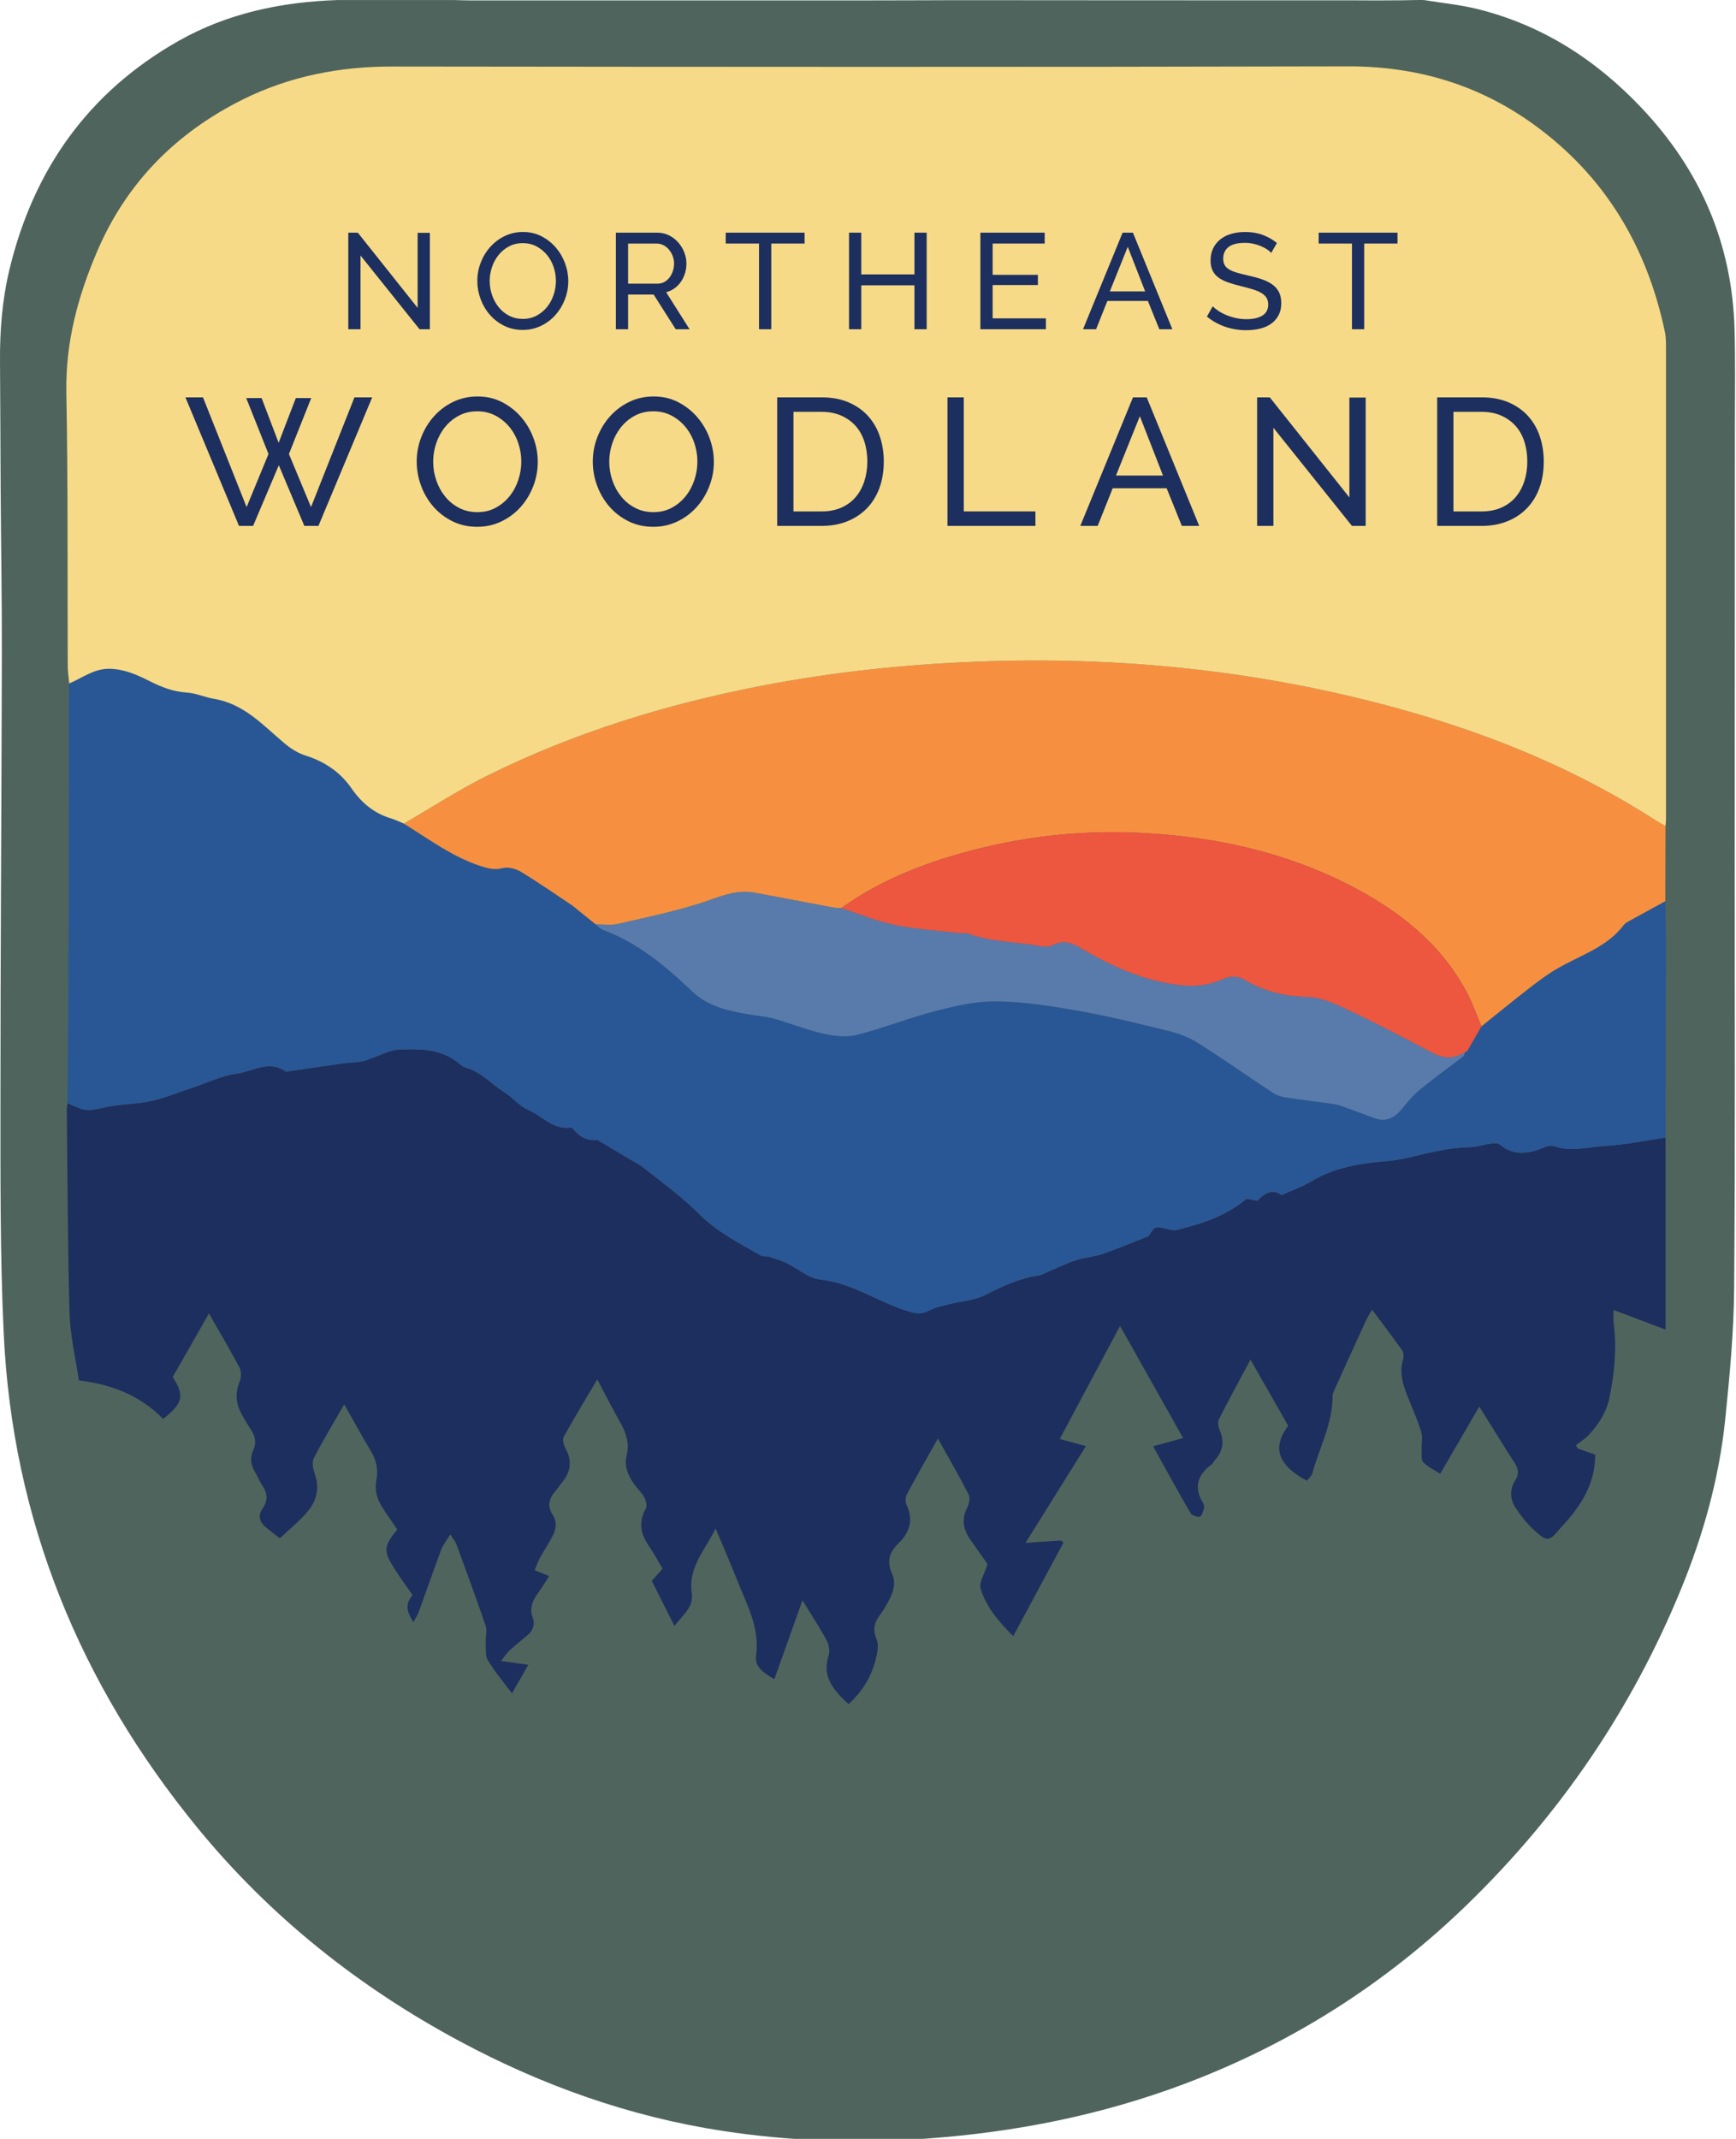
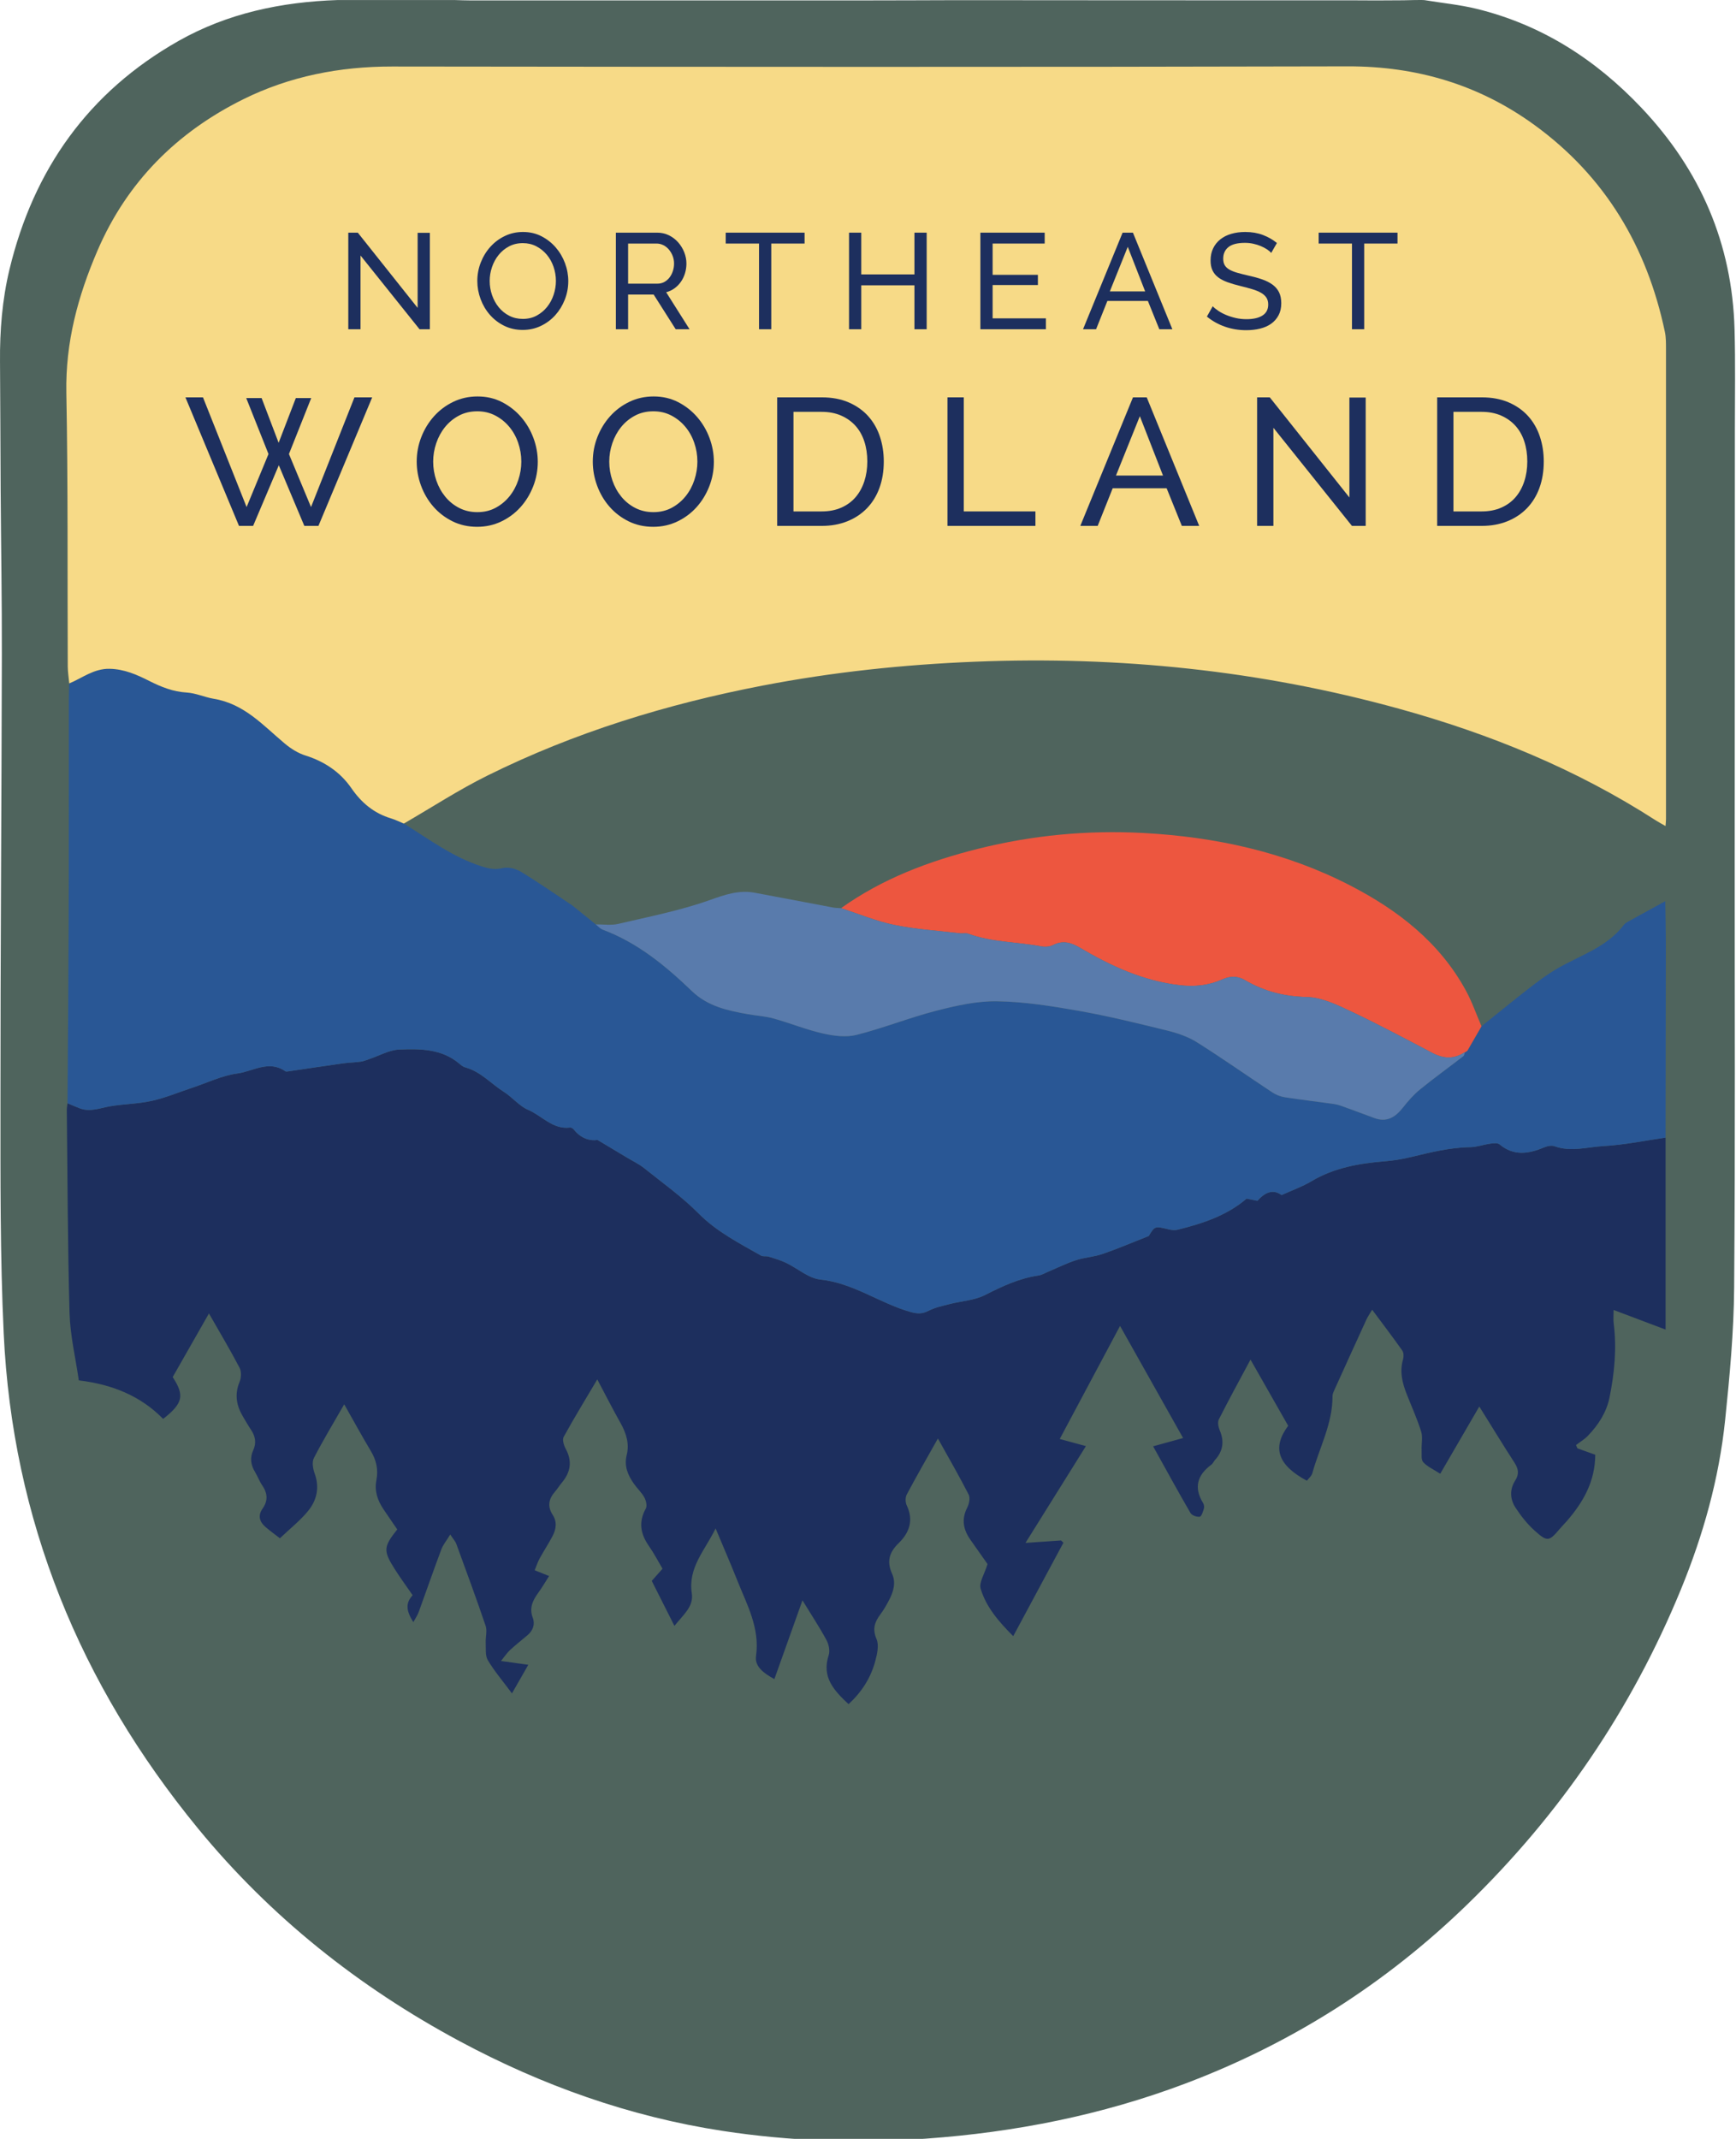
<svg xmlns="http://www.w3.org/2000/svg" width="100%" height="100%" viewBox="0 0 406 500" version="1.1" xml:space="preserve" style="fill-rule:evenodd;clip-rule:evenodd;stroke-linejoin:round;stroke-miterlimit:2;">
  <g transform="matrix(1,0,0,1,-1089.21,-3.562)">
    <g transform="matrix(1,0,0,1,1041.89,3.562)">
      <rect id="Artboard1" x="0" y="0" width="500" height="500" style="fill:none;" />
      <clipPath id="_clip1">
        <rect id="Artboard11" x="0" y="0" width="500" height="500" />
      </clipPath>
      <g clip-path="url(#_clip1)">
        <g id="Layer-2"> </g>
        <g transform="matrix(0.334,0,0,0.334,47.319,-0.147)">
          <path d="M1047.01,488.185C1047.63,487.762 1048.25,487.338 1048.87,486.915C1048.25,487.338 1047.63,487.761 1047.01,488.185Z" style="fill:rgb(89,123,172);fill-rule:nonzero;" />
          <path d="M944.576,0.654C957.274,0.78 969.974,0.774 982.671,0.641C984.376,0.623 995.923,0.265 997.633,0.55C1009.75,2.569 1022.07,3.712 1033.96,6.622C1079.47,17.76 1117.27,42.043 1149.3,75.83C1190.56,119.362 1212.93,170.918 1214.56,231.029C1215.19,254.324 1214.79,277.648 1214.79,300.958C1214.76,400.962 1214.69,500.965 1214.66,600.969C1214.62,701.211 1215.09,801.456 1214.28,901.692C1214.03,932.618 1211.16,963.605 1207.96,994.406C1203.7,1035.41 1192.59,1074.94 1176.95,1113C1142.48,1196.88 1092.44,1270.33 1027.31,1333.47C970.123,1388.91 904.332,1430.7 829.777,1458.81C771.299,1480.86 710.768,1492.82 648.566,1497.27C600.827,1500.69 553.325,1499.11 506.01,1491.87C440.885,1481.9 379.548,1460.04 321.845,1429.08C251.396,1391.28 189.406,1342.1 138.525,1280.04C55.969,1179.34 8.705,1064.26 2.593,933.672C0.052,879.373 0.336,824.916 0.322,770.531C0.294,666.547 1.091,562.562 1.297,458.577C1.373,420.26 0.712,381.942 0.459,343.624C0.262,313.6 0.264,283.576 0.012,253.553C-0.169,231.81 1.553,210.215 6.623,189.103C23.437,119.104 61.946,64.787 124.995,29.109C159.431,9.622 197.207,1.782 236.487,0.466C263.812,0.468 291.137,0.47 318.462,0.472C321.938,0.56 325.414,0.724 328.89,0.725C421.238,0.739 513.586,0.747 605.934,0.727C627.612,0.723 649.29,0.615 670.968,0.554C753.213,0.617 835.458,0.69 917.703,0.674C919.611,0.673 942.884,0.638 944.576,0.654Z" style="fill:rgb(79,100,93);fill-rule:nonzero;" />
          <path d="M1166.06,631.179C1166.11,613.646 1166.16,596.113 1166.22,578.58C1166.33,576.98 1166.55,575.38 1166.55,573.78C1166.57,464.102 1166.58,354.425 1166.55,244.748C1166.54,240.737 1166.6,236.62 1165.78,232.731C1153.27,173.212 1124,123.952 1074.53,87.984C1035.72,59.769 992.121,46.761 943.688,46.883C720.636,47.443 497.582,47.26 274.53,47C237.929,46.958 202.769,53.848 170.345,69.916C124.096,92.834 89.039,127.551 68.253,175.856C54.536,207.734 45.791,240.12 46.458,275.351C47.667,339.146 47.161,402.973 47.446,466.786C47.464,470.781 48.133,474.773 48.499,478.766C48.394,482.777 48.2,486.788 48.198,490.799C48.176,532.291 48.232,573.782 48.17,615.274C48.131,642.307 47.957,669.341 47.802,696.374C47.657,721.784 47.459,747.194 47.284,772.604C47.111,774.199 46.77,775.795 46.788,777.388C47.314,824.81 47.376,872.246 48.714,919.646C49.154,935.246 52.909,950.752 55.19,966.586C78.425,969.346 98.393,977.354 114.235,993.536C128.121,982.648 129.38,977.158 120.917,964.259C129.009,950.069 137.246,935.622 146.311,919.726C154.189,933.53 161.322,945.455 167.749,957.75C169.126,960.384 168.949,964.773 167.757,967.632C164.078,976.461 165.584,984.372 170.265,992.144C172.063,995.128 173.761,998.182 175.711,1001.06C178.806,1005.64 179.675,1010.37 177.31,1015.49C174.84,1020.84 175.63,1025.84 178.624,1030.77C180.43,1033.74 181.608,1037.11 183.566,1039.96C187.338,1045.46 187.8,1050.74 183.866,1056.32C180.459,1061.15 181.661,1065.5 185.84,1069.12C189.216,1072.04 192.866,1074.64 195.999,1077.08C203.047,1070.37 210.074,1064.84 215.635,1058.09C221.864,1050.53 223.912,1041.56 220.297,1031.66C219.101,1028.39 218.347,1023.73 219.785,1020.93C226.129,1008.6 233.347,996.709 241.024,983.305C247.655,994.994 253.517,1005.74 259.79,1016.23C263.57,1022.56 264.968,1029.2 263.583,1036.27C262.075,1043.96 264.345,1050.53 268.492,1056.73C271.721,1061.56 275.042,1066.33 278.168,1070.9C268.476,1083.03 268.248,1085.79 276.378,1098.62C280.358,1104.91 284.785,1110.91 288.941,1116.94C284.077,1122.23 284.107,1127.41 289.42,1135.79C290.892,1133.06 292.34,1131.01 293.17,1128.74C298.494,1114.14 303.556,1099.45 309.009,1084.91C310.26,1081.57 312.704,1078.68 315.275,1074.47C317.519,1077.86 318.864,1079.24 319.469,1080.9C326.456,1100.02 333.525,1119.11 340.055,1138.39C341.246,1141.9 339.922,1146.21 340.107,1150.14C340.302,1154.3 339.654,1159.19 341.594,1162.44C346.216,1170.17 352.146,1177.12 358.478,1185.64C362.428,1178.74 365.742,1172.95 369.937,1165.63C362.728,1164.63 357.444,1163.9 350.795,1162.98C353.432,1159.74 354.996,1157.29 357.061,1155.38C360.991,1151.75 365.206,1148.43 369.304,1144.98C373.206,1141.69 374.781,1137.31 373.046,1132.71C370.368,1125.61 373.219,1120.3 377.134,1114.9C379.683,1111.39 381.863,1107.6 384.487,1103.51C380.463,1101.9 377.831,1100.84 374.383,1099.46C375.636,1096.45 376.499,1093.72 377.847,1091.25C380.677,1086.09 383.922,1081.15 386.695,1075.95C389.334,1071.01 390.312,1065.81 386.996,1060.69C383.223,1054.87 384.124,1049.61 388.543,1044.56C390.302,1042.55 391.697,1040.22 393.414,1038.17C399.569,1030.81 400.834,1023.1 396.081,1014.4C394.782,1012.02 393.607,1008.08 394.682,1006.14C402.236,992.458 410.392,979.112 418.224,965.884C423.9,976.583 428.97,986.585 434.466,996.346C438.436,1003.4 440.814,1010.84 438.86,1018.67C436.875,1026.62 439.629,1032.85 443.862,1038.91C446.158,1042.2 449.26,1044.99 451.162,1048.46C452.373,1050.67 453.259,1054.39 452.21,1056.28C446.945,1065.75 448.502,1074.12 454.428,1082.58C458.027,1087.71 460.914,1093.35 463.907,1098.4C460.928,1101.76 458.859,1104.09 456.365,1106.91C461.487,1117.07 466.462,1126.93 472.244,1138.4C478.679,1130.38 485.816,1124.82 484.41,1115.66C481.65,1097.69 493.436,1085.79 501.08,1070.2C506.608,1083.41 511.621,1094.9 516.249,1106.55C523.013,1123.58 532.171,1139.83 529.375,1159.56C528.337,1166.89 534.86,1171.61 542.23,1175.64C548.782,1157.29 555.066,1139.68 561.9,1120.53C568.276,1130.93 573.892,1139.42 578.718,1148.34C580.339,1151.34 581.263,1155.85 580.255,1158.94C575.218,1174.35 583.942,1183.59 594.167,1193.19C603.431,1184.67 609.677,1174.81 612.814,1163.25C614.174,1158.24 615.621,1151.96 613.768,1147.66C610.651,1140.44 612.537,1135.52 616.631,1130.09C618.877,1127.1 620.737,1123.79 622.476,1120.48C625.549,1114.62 627.519,1108.28 624.662,1101.96C620.793,1093.38 622.564,1086.98 629.287,1080.46C636.642,1073.32 639.919,1064.53 634.936,1054.14C633.923,1052.03 633.823,1048.53 634.892,1046.52C641.631,1033.82 648.819,1021.35 656.733,1007.25C664.559,1021.32 671.77,1033.74 678.284,1046.51C679.463,1048.83 678.603,1053.02 677.271,1055.62C673.062,1063.84 674.531,1071.11 679.559,1078.21C684.015,1084.5 688.442,1090.81 691.489,1095.14C689.332,1102.23 685.386,1108.07 686.662,1112.35C690.432,1124.99 698.957,1135.08 709.479,1145.6C721.583,1123.07 733.103,1101.63 744.623,1080.19C744.074,1079.67 743.525,1079.15 742.976,1078.62C739.027,1078.89 735.078,1079.16 731.129,1079.43C727.378,1079.69 723.627,1079.95 718.059,1080.33C732.815,1056.7 746.345,1035.04 760.372,1012.58C753.537,1010.72 748.133,1009.25 742.047,1007.59C756.285,980.905 769.923,955.348 784.274,928.457C799.518,955.552 813.851,981.029 828.422,1006.93C820.832,1009.02 814.572,1010.75 807.436,1012.72C816.529,1029.08 824.855,1044.36 833.595,1059.39C834.573,1061.07 838.019,1062.3 840.073,1062.01C841.325,1061.83 842.352,1058.41 842.995,1056.29C843.345,1055.14 843.06,1053.45 842.415,1052.4C835.716,1041.5 838.412,1032.79 848.281,1025.52C849.312,1024.76 849.819,1023.33 850.716,1022.34C856.372,1016.12 857.42,1009.32 854.079,1001.53C853.105,999.257 852.457,995.862 853.453,993.887C860.29,980.334 867.603,967.022 875.623,952.023C885.132,968.723 893.665,983.707 901.999,998.341C890.553,1013.69 894.763,1025.91 915.094,1036.8C916.333,1035.16 918.349,1033.58 918.894,1031.6C923.83,1013.65 933.175,996.853 933.039,977.566C933.028,976.049 933.816,974.461 934.47,973.015C941.871,956.662 949.294,940.319 956.781,924.005C957.731,921.937 959.077,920.051 960.808,917.116C968.321,927.211 975.279,936.319 981.881,945.678C982.927,947.161 983.001,949.961 982.448,951.834C979.935,960.347 981.883,968.27 984.969,976.123C988.398,984.849 992.299,993.424 995.105,1002.34C996.342,1006.28 995.283,1010.91 995.456,1015.22C995.575,1018.16 994.956,1022.06 996.554,1023.82C999.419,1026.97 1003.7,1028.82 1008.47,1031.92C1017.78,1015.91 1026.41,1001.07 1035.83,984.865C1044.59,998.903 1052.35,1011.66 1060.47,1024.19C1063.29,1028.53 1063.84,1032.2 1060.95,1036.71C1056.96,1042.96 1057.32,1049.8 1061.23,1055.74C1065,1061.47 1069.37,1067.06 1074.45,1071.62C1083.56,1079.82 1084.64,1079.4 1092.28,1070.36C1093.84,1068.52 1095.57,1066.83 1097.15,1065.01C1108.62,1051.79 1116.96,1037.23 1117.01,1018.62C1112.71,1017.07 1108.62,1015.61 1104.54,1014.14C1104.21,1013.37 1103.88,1012.6 1103.54,1011.83C1106.31,1009.72 1109.38,1007.91 1111.77,1005.45C1119.17,997.822 1124.9,988.964 1127.02,978.501C1130.49,961.395 1132.12,944.091 1129.92,926.607C1129.58,923.918 1129.87,921.152 1129.87,917.294C1142.26,921.966 1153.33,926.142 1166.25,931.015L1166.25,796.662C1166.32,751.937 1166.42,707.213 1166.45,662.488C1166.45,652.052 1166.19,641.615 1166.06,631.179Z" style="fill:rgb(79,100,93);fill-rule:nonzero;" />
          <path d="M1166.25,796.662L1166.25,931.015C1153.33,926.142 1142.26,921.966 1129.87,917.294C1129.87,921.152 1129.58,923.918 1129.92,926.607C1132.12,944.091 1130.49,961.395 1127.02,978.501C1124.9,988.964 1119.17,997.822 1111.77,1005.45C1109.38,1007.91 1106.31,1009.72 1103.54,1011.83C1103.88,1012.6 1104.21,1013.37 1104.54,1014.14C1108.62,1015.61 1112.71,1017.07 1117.01,1018.62C1116.96,1037.23 1108.62,1051.79 1097.15,1065.01C1095.57,1066.83 1093.84,1068.52 1092.28,1070.36C1084.64,1079.4 1083.56,1079.82 1074.45,1071.62C1069.37,1067.06 1065,1061.47 1061.23,1055.74C1057.32,1049.8 1056.96,1042.96 1060.95,1036.71C1063.84,1032.2 1063.29,1028.53 1060.47,1024.19C1052.35,1011.66 1044.59,998.903 1035.83,984.865C1026.41,1001.07 1017.78,1015.91 1008.47,1031.92C1003.7,1028.82 999.419,1026.97 996.554,1023.82C994.956,1022.06 995.575,1018.16 995.456,1015.22C995.283,1010.91 996.342,1006.28 995.105,1002.34C992.299,993.424 988.398,984.849 984.969,976.123C981.883,968.27 979.935,960.347 982.448,951.834C983.001,949.961 982.927,947.161 981.881,945.678C975.279,936.319 968.321,927.211 960.808,917.116C959.077,920.051 957.731,921.937 956.781,924.005C949.294,940.319 941.871,956.662 934.47,973.015C933.816,974.461 933.028,976.049 933.039,977.566C933.175,996.853 923.83,1013.65 918.894,1031.6C918.349,1033.58 916.333,1035.16 915.094,1036.8C894.763,1025.91 890.553,1013.69 901.999,998.341C893.665,983.707 885.132,968.723 875.623,952.023C867.603,967.022 860.29,980.334 853.453,993.887C852.457,995.862 853.105,999.257 854.079,1001.53C857.42,1009.32 856.372,1016.12 850.716,1022.34C849.819,1023.33 849.312,1024.76 848.281,1025.52C838.412,1032.79 835.716,1041.5 842.415,1052.4C843.06,1053.45 843.345,1055.14 842.995,1056.29C842.352,1058.41 841.325,1061.83 840.073,1062.01C838.019,1062.3 834.573,1061.07 833.595,1059.39C824.855,1044.36 816.529,1029.08 807.436,1012.72C814.572,1010.75 820.832,1009.02 828.422,1006.93C813.851,981.029 799.518,955.552 784.274,928.457C769.923,955.348 756.285,980.905 742.047,1007.59C748.133,1009.25 753.537,1010.72 760.372,1012.58C746.345,1035.04 732.815,1056.7 718.059,1080.33C723.627,1079.95 727.378,1079.69 731.129,1079.43C735.078,1079.16 739.027,1078.89 742.976,1078.62C743.525,1079.15 744.074,1079.67 744.623,1080.19C733.103,1101.63 721.583,1123.07 709.479,1145.6C698.957,1135.08 690.432,1124.99 686.662,1112.35C685.386,1108.07 689.332,1102.23 691.489,1095.14C688.442,1090.81 684.015,1084.5 679.559,1078.21C674.531,1071.11 673.062,1063.84 677.271,1055.62C678.603,1053.02 679.463,1048.83 678.284,1046.51C671.77,1033.74 664.559,1021.32 656.733,1007.25C648.819,1021.35 641.631,1033.82 634.892,1046.52C633.823,1048.53 633.923,1052.03 634.936,1054.14C639.919,1064.53 636.642,1073.32 629.287,1080.46C622.564,1086.98 620.793,1093.38 624.662,1101.96C627.519,1108.28 625.549,1114.62 622.476,1120.48C620.737,1123.79 618.877,1127.1 616.631,1130.09C612.537,1135.52 610.651,1140.44 613.768,1147.66C615.621,1151.96 614.174,1158.24 612.814,1163.25C609.677,1174.81 603.431,1184.67 594.167,1193.19C583.942,1183.59 575.218,1174.35 580.255,1158.94C581.263,1155.85 580.339,1151.34 578.718,1148.34C573.892,1139.42 568.276,1130.93 561.9,1120.53C555.066,1139.68 548.782,1157.29 542.23,1175.64C534.86,1171.61 528.337,1166.89 529.375,1159.56C532.171,1139.83 523.013,1123.58 516.249,1106.55C511.621,1094.9 506.608,1083.41 501.08,1070.2C493.436,1085.79 481.65,1097.69 484.41,1115.66C485.816,1124.82 478.679,1130.38 472.244,1138.4C466.462,1126.93 461.487,1117.07 456.365,1106.91C458.859,1104.09 460.928,1101.76 463.907,1098.4C460.914,1093.35 458.027,1087.71 454.428,1082.58C448.502,1074.12 446.945,1065.75 452.21,1056.28C453.259,1054.39 452.373,1050.67 451.162,1048.46C449.26,1044.99 446.158,1042.2 443.862,1038.91C439.629,1032.85 436.875,1026.62 438.86,1018.67C440.814,1010.84 438.436,1003.4 434.466,996.346C428.97,986.585 423.9,976.583 418.224,965.884C410.392,979.112 402.236,992.458 394.682,1006.14C393.607,1008.08 394.782,1012.02 396.081,1014.4C400.834,1023.1 399.569,1030.81 393.414,1038.17C391.697,1040.22 390.302,1042.55 388.543,1044.56C384.124,1049.61 383.223,1054.87 386.996,1060.69C390.312,1065.81 389.334,1071.01 386.695,1075.95C383.922,1081.15 380.677,1086.09 377.847,1091.25C376.499,1093.72 375.636,1096.45 374.383,1099.46C377.831,1100.84 380.463,1101.9 384.487,1103.51C381.863,1107.6 379.683,1111.39 377.134,1114.9C373.219,1120.3 370.368,1125.61 373.046,1132.71C374.781,1137.31 373.206,1141.69 369.304,1144.98C365.206,1148.43 360.991,1151.75 357.061,1155.38C354.996,1157.29 353.432,1159.74 350.795,1162.98C357.444,1163.9 362.728,1164.63 369.937,1165.63C365.742,1172.95 362.428,1178.74 358.478,1185.64C352.146,1177.12 346.216,1170.17 341.594,1162.44C339.654,1159.19 340.302,1154.3 340.107,1150.14C339.922,1146.21 341.246,1141.9 340.055,1138.39C333.525,1119.11 326.456,1100.02 319.469,1080.9C318.864,1079.24 317.519,1077.86 315.275,1074.47C312.704,1078.68 310.26,1081.57 309.009,1084.91C303.556,1099.45 298.494,1114.14 293.17,1128.74C292.34,1131.01 290.892,1133.06 289.42,1135.79C284.107,1127.41 284.077,1122.23 288.941,1116.94C284.785,1110.91 280.358,1104.91 276.378,1098.62C268.248,1085.79 268.476,1083.03 278.168,1070.9C275.042,1066.33 271.721,1061.56 268.492,1056.73C264.345,1050.53 262.075,1043.96 263.583,1036.27C264.968,1029.2 263.57,1022.56 259.79,1016.23C253.517,1005.74 247.655,994.994 241.024,983.305C233.347,996.709 226.129,1008.6 219.785,1020.93C218.347,1023.73 219.101,1028.39 220.297,1031.66C223.912,1041.56 221.864,1050.53 215.635,1058.09C210.074,1064.84 203.047,1070.37 195.999,1077.08C192.866,1074.64 189.216,1072.04 185.84,1069.12C181.661,1065.5 180.459,1061.15 183.866,1056.32C187.8,1050.74 187.338,1045.46 183.566,1039.96C181.608,1037.11 180.43,1033.74 178.624,1030.77C175.63,1025.84 174.84,1020.84 177.31,1015.49C179.675,1010.37 178.806,1005.64 175.711,1001.06C173.761,998.182 172.063,995.128 170.265,992.144C165.584,984.372 164.078,976.461 167.757,967.632C168.949,964.773 169.126,960.384 167.749,957.75C161.322,945.455 154.189,933.53 146.311,919.726C137.246,935.622 129.009,950.069 120.917,964.259C129.38,977.158 128.121,982.648 114.235,993.536C98.393,977.354 78.425,969.346 55.19,966.586C52.909,950.752 49.154,935.246 48.714,919.646C47.376,872.246 47.314,824.81 46.788,777.388C46.77,775.795 47.111,774.199 47.284,772.604C50.191,773.814 53.062,775.119 56.011,776.214C63.234,778.898 70.021,775.946 77.033,774.749C86.724,773.095 96.734,773.069 106.292,770.934C115.91,768.784 125.14,764.901 134.543,761.785C145.061,758.3 155.369,753.239 166.162,751.787C177.134,750.311 188.245,742.156 199.776,750.213C200.316,750.59 201.363,750.362 202.15,750.247C214.806,748.402 227.449,746.471 240.115,744.697C244.249,744.118 248.457,744.073 252.593,743.506C254.633,743.227 256.596,742.345 258.579,741.686C265.581,739.359 272.507,735.307 279.587,735.023C294.288,734.435 309.395,734.473 321.725,744.999C322.934,746.031 324.323,747.118 325.806,747.519C336.575,750.436 343.791,758.941 352.787,764.624C358.791,768.416 363.574,774.577 369.923,777.288C379.635,781.435 387.099,791.193 399.224,789.604C400.058,789.494 401.318,790.366 401.924,791.139C406.926,797.516 413.618,799.096 418.378,798.284C426.786,803.318 433.081,807.078 439.367,810.853C443.266,813.195 447.464,815.169 450.985,817.986C463.923,828.339 477.57,838.047 489.182,849.753C501.965,862.64 517.578,870.515 532.86,879.232C534.313,880.061 536.531,879.418 538.241,879.948C542.352,881.224 546.53,882.461 550.396,884.308C558.497,888.177 566.13,895.128 574.462,896.007C597.524,898.437 615.913,912.543 637.368,918.638C642.14,919.993 645.681,920.214 650.163,917.875C654.696,915.509 659.962,914.456 664.991,913.158C673.251,911.025 682.315,910.609 689.71,906.85C701.728,900.74 713.633,895.152 727.077,893.185C729.635,892.811 732.034,891.298 734.489,890.271C740.789,887.635 746.939,884.546 753.413,882.453C759.475,880.493 766.07,880.145 772.083,878.077C782.561,874.474 792.772,870.093 804.35,865.545C808.663,858.467 808.646,858.537 818.237,860.857C820.262,861.347 822.589,861.623 824.563,861.132C841.887,856.827 858.752,851.422 872.89,839.376C875.157,839.827 877.708,840.333 880.453,840.879C885.512,835.257 891.124,832.309 897.386,836.875C904.83,833.484 911.935,830.997 918.268,827.216C934.244,817.679 951.792,814.697 969.885,813.215C975.705,812.739 981.541,811.785 987.227,810.441C1001.15,807.151 1014.96,803.55 1029.44,803.353C1034.11,803.29 1038.73,801.543 1043.42,800.906C1045.61,800.61 1048.63,800.247 1050.03,801.411C1060.19,809.873 1070.68,807.962 1081.57,803.372C1083.64,802.504 1086.48,801.97 1088.46,802.688C1100.03,806.89 1111.6,803.187 1123.02,802.563C1137.49,801.771 1151.84,798.732 1166.25,796.662Z" style="fill:rgb(29,47,94);fill-rule:nonzero;" />
          <path d="M1166.25,796.662C1151.84,798.732 1137.49,801.771 1123.02,802.563C1111.6,803.187 1100.03,806.89 1088.46,802.688C1086.48,801.97 1083.64,802.504 1081.57,803.372C1070.68,807.962 1060.19,809.873 1050.03,801.411C1048.63,800.247 1045.61,800.61 1043.42,800.906C1038.73,801.543 1034.11,803.29 1029.44,803.353C1014.96,803.55 1001.15,807.151 987.227,810.441C981.541,811.785 975.705,812.739 969.885,813.215C951.792,814.697 934.244,817.679 918.268,827.216C911.935,830.997 904.83,833.484 897.386,836.875C891.124,832.309 885.512,835.257 880.453,840.879C877.708,840.333 875.157,839.827 872.89,839.376C858.752,851.422 841.887,856.827 824.563,861.132C822.589,861.623 820.262,861.347 818.237,860.857C808.646,858.537 808.663,858.467 804.35,865.545C792.772,870.093 782.561,874.474 772.083,878.077C766.07,880.145 759.475,880.493 753.413,882.453C746.939,884.546 740.789,887.635 734.489,890.271C732.034,891.298 729.635,892.811 727.077,893.185C713.633,895.152 701.728,900.74 689.71,906.85C682.315,910.609 673.251,911.025 664.991,913.158C659.962,914.456 654.696,915.509 650.163,917.875C645.681,920.214 642.14,919.993 637.368,918.638C615.913,912.543 597.524,898.437 574.462,896.007C566.13,895.128 558.497,888.177 550.396,884.308C546.53,882.461 542.352,881.224 538.241,879.948C536.531,879.418 534.313,880.061 532.86,879.232C517.578,870.515 501.965,862.64 489.182,849.753C477.57,838.047 463.923,828.339 450.985,817.986C447.464,815.169 443.266,813.195 439.367,810.853C433.081,807.078 426.786,803.318 418.378,798.284C413.618,799.096 406.926,797.516 401.924,791.139C401.318,790.366 400.058,789.494 399.224,789.604C387.099,791.193 379.635,781.435 369.923,777.288C363.574,774.577 358.791,768.416 352.787,764.624C343.791,758.941 336.575,750.436 325.806,747.519C324.323,747.118 322.934,746.031 321.725,744.999C309.395,734.473 294.288,734.435 279.587,735.023C272.507,735.307 265.581,739.359 258.579,741.686C256.596,742.345 254.633,743.227 252.593,743.506C248.457,744.073 244.249,744.118 240.115,744.697C227.449,746.471 214.806,748.402 202.15,750.247C201.363,750.362 200.316,750.59 199.776,750.213C188.245,742.156 177.134,750.311 166.162,751.787C155.369,753.239 145.061,758.3 134.543,761.785C125.14,764.901 115.91,768.784 106.292,770.934C96.734,773.069 86.724,773.095 77.033,774.749C70.021,775.946 63.234,778.898 56.011,776.214C53.062,775.119 50.191,773.814 47.284,772.604C47.459,747.194 47.657,721.784 47.802,696.374C47.957,669.341 48.131,642.307 48.17,615.274C48.232,573.782 48.176,532.291 48.198,490.799C48.2,486.788 48.394,482.777 48.499,478.766C57.724,474.937 65.672,468.338 76.7,468.523C86.996,468.696 95.982,472.712 104.466,477.004C112.951,481.296 121.221,484.564 130.651,485.138C137.218,485.537 143.499,488.493 149.55,489.483C171.097,493.01 184.262,508.204 199.481,520.922C203.694,524.443 208.721,527.603 213.906,529.227C227.216,533.396 238.295,540.867 246.003,552.029C253.203,562.455 261.932,569.673 273.928,573.281C276.96,574.193 279.826,575.656 282.768,576.866C300.425,587.794 317.113,600.421 337.308,606.832C342.274,608.408 346.548,609.363 351.944,608.022C355.804,607.062 361.143,608.401 364.707,610.558C376.915,617.944 388.632,626.143 400.532,634.038C400.977,634.333 401.379,634.692 401.796,635.028C406.915,639.157 412.033,643.288 417.151,647.419C418.77,648.677 420.203,650.435 422.037,651.118C446.43,660.209 466.032,676.419 484.404,694.052C495.638,704.834 509.38,707.719 523.604,710.27C529.629,711.35 535.843,711.67 541.703,713.299C553.3,716.524 564.548,721.133 576.254,723.784C583.835,725.501 592.439,726.616 599.766,724.765C618.673,719.986 636.93,712.651 655.823,707.805C669.691,704.248 684.191,700.984 698.344,701.236C717.459,701.577 736.652,704.622 755.554,707.968C776.307,711.641 796.836,716.695 817.318,721.737C824.514,723.508 831.91,726.026 838.124,729.937C856.006,741.189 873.286,753.396 890.927,765.038C893.492,766.732 896.655,767.953 899.691,768.423C911.298,770.222 922.978,771.547 934.603,773.237C937.208,773.615 939.736,774.657 942.24,775.559C948.945,777.975 955.617,780.484 962.304,782.951C971.082,786.19 977.085,782.369 982.384,775.607C985.99,771.007 989.953,766.506 994.467,762.836C1004.3,754.838 1014.61,747.426 1024.65,739.675C1025.34,739.142 1025.39,737.785 1025.75,736.811L1025.63,737.125C1026.25,736.702 1026.87,736.279 1027.49,735.856C1030.78,730.153 1034.08,724.451 1037.37,718.748C1048.41,709.899 1059.35,700.917 1070.53,692.252C1076.83,687.373 1083.25,682.54 1090.1,678.523C1106.25,669.064 1124.99,663.645 1137,647.823C1137.77,646.8 1139,646.031 1140.15,645.392C1148.77,640.619 1157.42,635.909 1166.06,631.179C1166.19,641.615 1166.45,652.052 1166.45,662.488C1166.42,707.213 1166.32,751.937 1166.25,796.662Z" style="fill:rgb(41,87,149);fill-rule:nonzero;" />
-           <path d="M1166.06,631.179C1157.42,635.909 1148.77,640.619 1140.15,645.392C1139,646.031 1137.77,646.8 1137,647.823C1124.99,663.645 1106.25,669.064 1090.1,678.523C1083.25,682.54 1076.83,687.373 1070.53,692.252C1059.35,700.917 1048.41,709.899 1037.37,718.748C1033.76,710.405 1030.78,701.721 1026.45,693.776C1008.03,660.005 978.974,637.524 945.619,620.292C900.147,596.799 851.121,586.152 800.38,583.443C761.436,581.364 722.845,585.017 684.912,594.503C650.631,603.076 617.95,615.356 588.921,636.067C587.068,635.93 585.183,635.969 583.369,635.63C565.034,632.198 546.724,628.625 528.377,625.256C517.306,623.224 507.587,626.635 496.971,630.404C476.251,637.762 454.409,642.034 432.911,647.069C427.905,648.242 422.417,647.357 417.151,647.419C412.033,643.288 406.915,639.157 401.796,635.028C401.379,634.692 400.977,634.333 400.532,634.038C388.632,626.143 376.915,617.944 364.707,610.558C361.143,608.401 355.804,607.062 351.944,608.022C346.548,609.363 342.274,608.408 337.308,606.832C317.113,600.421 300.425,587.794 282.768,576.866C302.222,565.613 321.136,553.273 341.23,543.312C402.324,513.027 466.993,493.205 533.839,480.316C583.075,470.822 632.755,465.578 682.888,463.568C783.431,459.535 882.344,469.645 979.375,496.416C1042.96,513.96 1103.58,538.657 1159.27,574.551C1161.52,575.999 1163.9,577.242 1166.22,578.58C1166.16,596.113 1166.11,613.646 1166.06,631.179Z" style="fill:rgb(246,144,64);fill-rule:nonzero;" />
          <path d="M588.921,636.067C617.95,615.356 650.631,603.076 684.912,594.503C722.845,585.017 761.436,581.364 800.38,583.443C851.121,586.152 900.147,596.799 945.619,620.292C978.974,637.524 1008.03,660.005 1026.45,693.776C1030.78,701.721 1033.76,710.405 1037.37,718.748C1034.08,724.451 1030.78,730.153 1027.49,735.856C1026.87,736.279 1026.25,736.702 1025.63,737.125L1025.75,736.811C1018.33,741.838 1010.91,741.54 1003.1,737.458C984.172,727.558 965.332,717.433 946.015,708.335C936.246,703.734 925.585,698.538 915.213,698.285C899.331,697.897 885.226,694.359 871.806,686.466C866.627,683.419 861.523,683.42 855.786,685.973C846.387,690.156 836.518,691.197 826.029,689.981C800.448,687.013 777.852,676.535 756.112,663.726C749.876,660.052 744.162,658.425 737.307,661.931C734.959,663.131 731.615,663.307 728.944,662.802C711.984,659.593 694.392,660.027 677.922,653.935C676.258,653.32 674.186,653.906 672.333,653.686C656.948,651.86 641.376,650.917 626.247,647.818C613.536,645.215 601.343,640.081 588.921,636.067Z" style="fill:rgb(237,86,63);fill-rule:nonzero;" />
          <path d="M588.921,636.067C601.343,640.081 613.536,645.215 626.247,647.818C641.376,650.917 656.948,651.86 672.333,653.686C674.186,653.906 676.258,653.32 677.922,653.935C694.392,660.027 711.984,659.593 728.944,662.802C731.615,663.307 734.959,663.131 737.307,661.931C744.162,658.425 749.876,660.052 756.112,663.726C777.852,676.535 800.448,687.013 826.029,689.981C836.518,691.197 846.387,690.156 855.786,685.973C861.523,683.42 866.627,683.419 871.806,686.466C885.226,694.359 899.331,697.897 915.213,698.285C925.585,698.538 936.246,703.734 946.015,708.335C965.332,717.433 984.172,727.558 1003.1,737.458C1010.91,741.54 1018.33,741.838 1025.75,736.811C1025.39,737.785 1025.34,739.142 1024.65,739.675C1014.61,747.426 1004.3,754.838 994.467,762.836C989.953,766.506 985.99,771.007 982.384,775.607C977.085,782.369 971.082,786.19 962.304,782.951C955.617,780.484 948.945,777.975 942.24,775.559C939.736,774.657 937.208,773.615 934.603,773.237C922.978,771.547 911.298,770.222 899.691,768.423C896.655,767.953 893.492,766.732 890.927,765.038C873.286,753.396 856.006,741.189 838.124,729.937C831.91,726.026 824.514,723.508 817.318,721.737C796.836,716.695 776.307,711.641 755.554,707.968C736.652,704.622 717.459,701.577 698.344,701.236C684.191,700.984 669.691,704.248 655.823,707.805C636.93,712.651 618.673,719.986 599.766,724.765C592.439,726.616 583.835,725.501 576.254,723.784C564.548,721.133 553.3,716.524 541.703,713.299C535.843,711.67 529.629,711.35 523.604,710.27C509.38,707.719 495.638,704.834 484.404,694.052C466.032,676.419 446.43,660.209 422.037,651.118C420.203,650.435 418.77,648.677 417.151,647.419C422.417,647.357 427.905,648.242 432.911,647.069C454.409,642.034 476.251,637.762 496.971,630.404C507.587,626.635 517.306,623.224 528.377,625.256C546.724,628.625 565.034,632.198 583.369,635.63C585.183,635.969 587.068,635.93 588.921,636.067Z" style="fill:rgb(89,123,172);fill-rule:nonzero;" />
          <path d="M1025.63,737.125C1026.25,736.702 1026.87,736.279 1027.49,735.856C1026.87,736.279 1026.25,736.702 1025.63,737.125Z" style="fill:rgb(89,123,172);fill-rule:nonzero;" />
          <path d="M1166.55,244.748C1166.54,240.737 1166.6,236.62 1165.78,232.731C1153.27,173.212 1124,123.952 1074.53,87.984C1035.72,59.769 992.121,46.761 943.688,46.883C720.636,47.443 497.582,47.26 274.53,47C237.929,46.958 202.769,53.848 170.345,69.916C124.096,92.834 89.038,127.551 68.253,175.856C54.536,207.734 45.791,240.12 46.458,275.351C47.667,339.146 47.161,402.973 47.446,466.786C47.464,470.781 48.133,474.773 48.499,478.766C57.724,474.937 65.672,468.338 76.7,468.523C86.996,468.696 95.982,472.712 104.466,477.004C112.951,481.296 121.221,484.564 130.651,485.138C137.218,485.537 143.499,488.493 149.55,489.483C171.097,493.01 184.262,508.204 199.481,520.922C203.694,524.443 208.721,527.603 213.906,529.227C227.216,533.396 238.296,540.867 246.003,552.029C253.203,562.455 261.932,569.673 273.928,573.281C276.96,574.193 279.826,575.656 282.768,576.866C302.222,565.613 321.136,553.273 341.23,543.312C402.324,513.027 466.993,493.205 533.839,480.316C583.075,470.822 632.755,465.578 682.888,463.568C783.431,459.535 882.344,469.645 979.375,496.416C1042.96,513.96 1103.58,538.657 1159.27,574.55C1161.52,575.999 1163.9,577.242 1166.22,578.58C1166.33,576.98 1166.55,575.38 1166.55,573.779C1166.57,464.102 1166.58,354.425 1166.55,244.748Z" style="fill:rgb(247,218,135);fill-rule:nonzero;" />
          <path d="M292.432,215.93L250.543,163.282L243.878,163.282L243.878,230.877L252.446,230.877L252.446,179.276L293.765,230.877L301.001,230.877L301.001,163.378L292.432,163.378L292.432,215.93Z" style="fill:rgb(29,47,94);fill-rule:nonzero;" />
          <path d="M387.684,206.695C386.636,209.869 385.113,212.71 383.114,215.216C381.114,217.724 378.686,219.754 375.831,221.309C372.975,222.865 369.737,223.642 366.119,223.642C362.629,223.642 359.455,222.913 356.599,221.452C353.744,219.993 351.299,218.025 349.268,215.55C347.237,213.074 345.665,210.235 344.556,207.028C343.444,203.825 342.89,200.508 342.89,197.08C342.89,193.78 343.429,190.544 344.508,187.369C345.586,184.196 347.127,181.371 349.126,178.897C351.125,176.421 353.552,174.421 356.409,172.898C359.265,171.375 362.502,170.613 366.119,170.613C369.546,170.613 372.672,171.344 375.496,172.803C378.321,174.263 380.765,176.216 382.828,178.658C384.889,181.102 386.476,183.928 387.588,187.131C388.697,190.337 389.254,193.652 389.254,197.08C389.254,200.316 388.731,203.523 387.684,206.695ZM389.158,173.659C386.365,170.423 383.034,167.804 379.162,165.805C375.29,163.807 370.975,162.806 366.215,162.806C361.645,162.806 357.408,163.743 353.505,165.614C349.601,167.488 346.222,170.011 343.365,173.184C340.509,176.358 338.273,180.007 336.653,184.133C335.035,188.258 334.226,192.574 334.226,197.08C334.226,201.397 334.988,205.617 336.511,209.741C338.035,213.868 340.192,217.534 342.985,220.738C345.778,223.944 349.126,226.514 353.03,228.45C356.933,230.386 361.264,231.354 366.025,231.354C370.594,231.354 374.83,230.418 378.734,228.545C382.638,226.673 386.001,224.165 388.825,221.024C391.649,217.882 393.872,214.249 395.489,210.122C397.109,205.998 397.917,201.683 397.917,197.175C397.917,192.924 397.156,188.749 395.633,184.656C394.109,180.562 391.952,176.896 389.158,173.659Z" style="fill:rgb(29,47,94);fill-rule:nonzero;" />
          <path d="M460.275,198.984L439.805,198.984L439.805,170.898L459.704,170.898C461.353,170.898 462.924,171.265 464.416,171.993C465.906,172.724 467.208,173.74 468.319,175.041C469.429,176.342 470.318,177.834 470.985,179.515C471.651,181.198 471.984,182.99 471.984,184.893C471.984,186.736 471.699,188.511 471.128,190.225C470.557,191.938 469.762,193.447 468.748,194.747C467.732,196.049 466.51,197.08 465.082,197.841C463.654,198.603 462.05,198.984 460.275,198.984ZM472.318,202.221C474.063,200.952 475.555,199.429 476.793,197.651C478.03,195.874 478.982,193.891 479.649,191.701C480.315,189.511 480.649,187.242 480.649,184.893C480.649,182.228 480.14,179.609 479.125,177.04C478.109,174.469 476.697,172.152 474.888,170.09C473.079,168.028 470.921,166.376 468.415,165.139C465.906,163.901 463.162,163.282 460.179,163.282L431.237,163.282L431.237,230.877L439.805,230.877L439.805,206.6L457.704,206.6L473.127,230.877L482.837,230.877L466.463,204.982C468.62,204.411 470.571,203.491 472.318,202.221Z" style="fill:rgb(29,47,94);fill-rule:nonzero;" />
          <path d="M508.161,170.898L531.487,170.898L531.487,230.877L540.053,230.877L540.053,170.898L563.379,170.898L563.379,163.282L508.161,163.282L508.161,170.898Z" style="fill:rgb(29,47,94);fill-rule:nonzero;" />
          <path d="M640.303,192.51L603.078,192.51L603.078,163.282L594.511,163.282L594.511,230.877L603.078,230.877L603.078,200.127L640.303,200.127L640.303,230.877L648.872,230.877L648.872,163.282L640.303,163.282L640.303,192.51Z" style="fill:rgb(29,47,94);fill-rule:nonzero;" />
          <path d="M695.046,199.935L726.75,199.935L726.75,192.796L695.046,192.796L695.046,170.898L731.509,170.898L731.509,163.282L686.477,163.282L686.477,230.877L732.367,230.877L732.367,223.261L695.046,223.261L695.046,199.935Z" style="fill:rgb(29,47,94);fill-rule:nonzero;" />
          <path d="M777.112,204.411L789.679,173.184L801.864,204.411L777.112,204.411ZM786.061,163.282L758.355,230.877L767.495,230.877L775.398,211.075L803.77,211.075L811.765,230.877L820.905,230.877L793.295,163.282L786.061,163.282Z" style="fill:rgb(29,47,94);fill-rule:nonzero;" />
          <path d="M891.022,199.65C889.023,198.191 886.611,196.969 883.788,195.986C880.963,195.001 877.804,194.129 874.315,193.366C871.268,192.669 868.634,192.003 866.413,191.368C864.189,190.734 862.332,189.987 860.842,189.13C859.352,188.274 858.257,187.242 857.557,186.036C856.86,184.831 856.511,183.307 856.511,181.466C856.511,178.039 857.733,175.341 860.176,173.374C862.619,171.407 866.475,170.423 871.743,170.423C873.773,170.423 875.725,170.629 877.598,171.041C879.47,171.455 881.2,171.993 882.786,172.66C884.372,173.326 885.8,174.073 887.071,174.897C888.341,175.723 889.356,176.58 890.118,177.468L894.116,170.517C891.259,168.171 887.99,166.298 884.31,164.9C880.629,163.506 876.503,162.806 871.934,162.806C868.442,162.806 865.207,163.234 862.224,164.092C859.238,164.948 856.669,166.234 854.512,167.948C852.353,169.661 850.672,171.756 849.466,174.231C848.26,176.706 847.658,179.563 847.658,182.799C847.658,185.465 848.1,187.75 848.991,189.654C849.879,191.557 851.194,193.177 852.942,194.509C854.685,195.842 856.86,196.985 859.463,197.936C862.063,198.888 865.08,199.778 868.507,200.602C871.616,201.363 874.393,202.111 876.836,202.84C879.279,203.57 881.327,204.411 882.977,205.363C884.627,206.314 885.882,207.442 886.737,208.742C887.595,210.043 888.024,211.646 888.024,213.551C888.024,216.978 886.691,219.547 884.026,221.261C881.358,222.976 877.613,223.832 872.792,223.832C870.188,223.832 867.699,223.564 865.317,223.022C862.936,222.484 860.715,221.785 858.652,220.928C856.591,220.072 854.75,219.105 853.13,218.025C851.514,216.947 850.194,215.867 849.179,214.788L845.086,222.023C848.895,225.134 853.13,227.498 857.797,229.116C862.461,230.734 867.396,231.544 872.6,231.544C876.09,231.544 879.328,231.178 882.311,230.449C885.294,229.72 887.881,228.578 890.072,227.021C892.259,225.467 893.989,223.499 895.26,221.119C896.528,218.739 897.163,215.93 897.163,212.693C897.163,209.647 896.639,207.076 895.593,204.982C894.545,202.887 893.021,201.11 891.022,199.65Z" style="fill:rgb(29,47,94);fill-rule:nonzero;" />
          <path d="M923.343,163.282L923.343,170.898L946.669,170.898L946.669,230.877L955.235,230.877L955.235,170.898L978.561,170.898L978.561,163.282L923.343,163.282Z" style="fill:rgb(29,47,94);fill-rule:nonzero;" />
          <path d="M217.785,355.343L202.325,318.216L217.912,279.061L207.141,279.061L195.102,310.359L183.191,279.061L172.421,279.061L188.007,318.216L172.673,355.343L142.135,278.553L129.843,278.553L167.351,368.521L177.235,368.521L195.229,326.072L213.096,368.521L222.98,368.521L260.614,278.553L248.196,278.553L217.785,355.343Z" style="fill:rgb(29,47,94);fill-rule:nonzero;" />
          <path d="M362.938,336.336C361.545,340.561 359.518,344.341 356.856,347.677C354.196,351.015 350.964,353.717 347.163,355.787C343.361,357.858 339.053,358.891 334.237,358.891C329.591,358.891 325.368,357.921 321.566,355.977C317.765,354.034 314.511,351.415 311.809,348.12C309.105,344.826 307.014,341.046 305.537,336.78C304.058,332.515 303.318,328.099 303.318,323.538C303.318,319.146 304.035,314.838 305.473,310.613C306.908,306.389 308.958,302.629 311.619,299.336C314.281,296.041 317.511,293.379 321.312,291.352C325.114,289.325 329.423,288.311 334.237,288.311C338.8,288.311 342.959,289.283 346.719,291.225C350.477,293.17 353.731,295.768 356.477,299.018C359.221,302.271 361.333,306.031 362.813,310.296C364.289,314.562 365.03,318.976 365.03,323.538C365.03,327.846 364.332,332.112 362.938,336.336ZM364.903,292.365C361.184,288.057 356.75,284.572 351.598,281.912C346.444,279.25 340.7,277.92 334.365,277.92C328.282,277.92 322.643,279.167 317.448,281.658C312.252,284.151 307.754,287.508 303.953,291.732C300.151,295.957 297.174,300.814 295.019,306.304C292.865,311.796 291.788,317.541 291.788,323.538C291.788,329.283 292.801,334.9 294.829,340.391C296.857,345.883 299.728,350.762 303.446,355.026C307.162,359.293 311.619,362.715 316.814,365.291C322.01,367.868 327.775,369.155 334.111,369.155C340.193,369.155 345.833,367.91 351.028,365.417C356.223,362.926 360.699,359.588 364.459,355.406C368.217,351.225 371.175,346.39 373.33,340.897C375.484,335.407 376.561,329.664 376.561,323.664C376.561,318.006 375.547,312.451 373.52,307.001C371.492,301.552 368.62,296.674 364.903,292.365Z" style="fill:rgb(29,47,94);fill-rule:nonzero;" />
          <path d="M486.231,336.336C484.838,340.561 482.811,344.341 480.149,347.677C477.488,351.015 474.257,353.717 470.456,355.787C466.654,357.858 462.346,358.891 457.53,358.891C452.884,358.891 448.661,357.921 444.859,355.977C441.058,354.034 437.804,351.415 435.102,348.12C432.398,344.826 430.306,341.046 428.83,336.78C427.351,332.515 426.611,328.099 426.611,323.538C426.611,319.146 427.328,314.838 428.766,310.613C430.201,306.389 432.251,302.629 434.912,299.336C437.573,296.041 440.804,293.379 444.605,291.352C448.407,289.325 452.716,288.311 457.53,288.311C462.093,288.311 466.252,289.283 470.012,291.225C473.77,293.17 477.023,295.768 479.77,299.018C482.514,302.271 484.626,306.031 486.105,310.296C487.582,314.562 488.323,318.976 488.323,323.538C488.323,327.846 487.625,332.112 486.231,336.336ZM488.196,292.365C484.477,288.057 480.043,284.572 474.891,281.912C469.737,279.25 463.993,277.92 457.657,277.92C451.575,277.92 445.936,279.167 440.741,281.658C435.545,284.151 431.047,287.508 427.246,291.732C423.444,295.957 420.467,300.814 418.312,306.304C416.158,311.796 415.081,317.541 415.081,323.538C415.081,329.283 416.094,334.9 418.121,340.391C420.15,345.883 423.021,350.762 426.739,355.026C430.455,359.293 434.912,362.715 440.107,365.291C445.303,367.868 451.068,369.155 457.404,369.155C463.486,369.155 469.126,367.91 474.321,365.417C479.516,362.926 483.992,359.588 487.752,355.406C491.51,351.225 494.468,346.39 496.623,340.897C498.777,335.407 499.854,329.664 499.854,323.664C499.854,318.006 498.84,312.451 496.813,307.001C494.785,301.552 491.912,296.674 488.196,292.365Z" style="fill:rgb(29,47,94);fill-rule:nonzero;" />
          <path d="M605.215,337.286C603.821,341.553 601.793,345.249 599.133,348.374C596.472,351.5 593.133,353.95 589.122,355.723C585.108,357.497 580.525,358.385 575.374,358.385L555.605,358.385L555.605,288.691L575.374,288.691C580.441,288.691 584.96,289.558 588.932,291.289C592.902,293.021 596.26,295.406 599.005,298.448C601.75,301.489 603.821,305.144 605.215,309.409C606.609,313.675 607.306,318.343 607.306,323.411C607.306,328.396 606.609,333.021 605.215,337.286ZM607.939,291.732C604.305,287.678 599.766,284.468 594.317,282.102C588.868,279.737 582.553,278.553 575.374,278.553L544.202,278.553L544.202,368.521L575.374,368.521C581.963,368.521 587.938,367.445 593.304,365.291C598.667,363.137 603.251,360.095 607.052,356.167C610.853,352.239 613.768,347.509 615.795,341.975C617.822,336.443 618.837,330.253 618.837,323.411C618.837,317.245 617.928,311.437 616.113,305.988C614.296,300.539 611.571,295.787 607.939,291.732Z" style="fill:rgb(29,47,94);fill-rule:nonzero;" />
          <path d="M674.844,278.553L663.439,278.553L663.439,368.521L725.023,368.521L725.023,358.385L674.844,358.385L674.844,278.553Z" style="fill:rgb(29,47,94);fill-rule:nonzero;" />
          <path d="M781.412,333.294L798.138,291.732L814.357,333.294L781.412,333.294ZM793.323,278.553L756.448,368.521L768.613,368.521L779.131,342.165L816.892,342.165L827.536,368.521L839.7,368.521L802.954,278.553L793.323,278.553Z" style="fill:rgb(29,47,94);fill-rule:nonzero;" />
          <path d="M944.874,348.627L889.118,278.553L880.248,278.553L880.248,368.521L891.653,368.521L891.653,299.842L946.648,368.521L956.277,368.521L956.277,278.68L944.874,278.68L944.874,348.627Z" style="fill:rgb(29,47,94);fill-rule:nonzero;" />
          <path d="M1067.34,337.286C1065.95,341.553 1063.92,345.249 1061.26,348.374C1058.6,351.5 1055.26,353.95 1051.25,355.723C1047.24,357.497 1042.65,358.385 1037.5,358.385L1017.73,358.385L1017.73,288.691L1037.5,288.691C1042.57,288.691 1047.09,289.558 1051.06,291.289C1055.03,293.021 1058.39,295.406 1061.13,298.448C1063.88,301.489 1065.95,305.144 1067.34,309.409C1068.74,313.675 1069.43,318.343 1069.43,323.411C1069.43,328.396 1068.74,333.021 1067.34,337.286ZM1078.24,305.988C1076.42,300.539 1073.7,295.787 1070.07,291.732C1066.43,287.678 1061.89,284.468 1056.44,282.102C1051,279.737 1044.68,278.553 1037.5,278.553L1006.33,278.553L1006.33,368.521L1037.5,368.521C1044.09,368.521 1050.07,367.445 1055.43,365.291C1060.79,363.137 1065.38,360.095 1069.18,356.167C1072.98,352.239 1075.9,347.509 1077.92,341.975C1079.95,336.443 1080.96,330.253 1080.96,323.411C1080.96,317.245 1080.06,311.437 1078.24,305.988Z" style="fill:rgb(29,47,94);fill-rule:nonzero;" />
        </g>
      </g>
    </g>
  </g>
</svg>